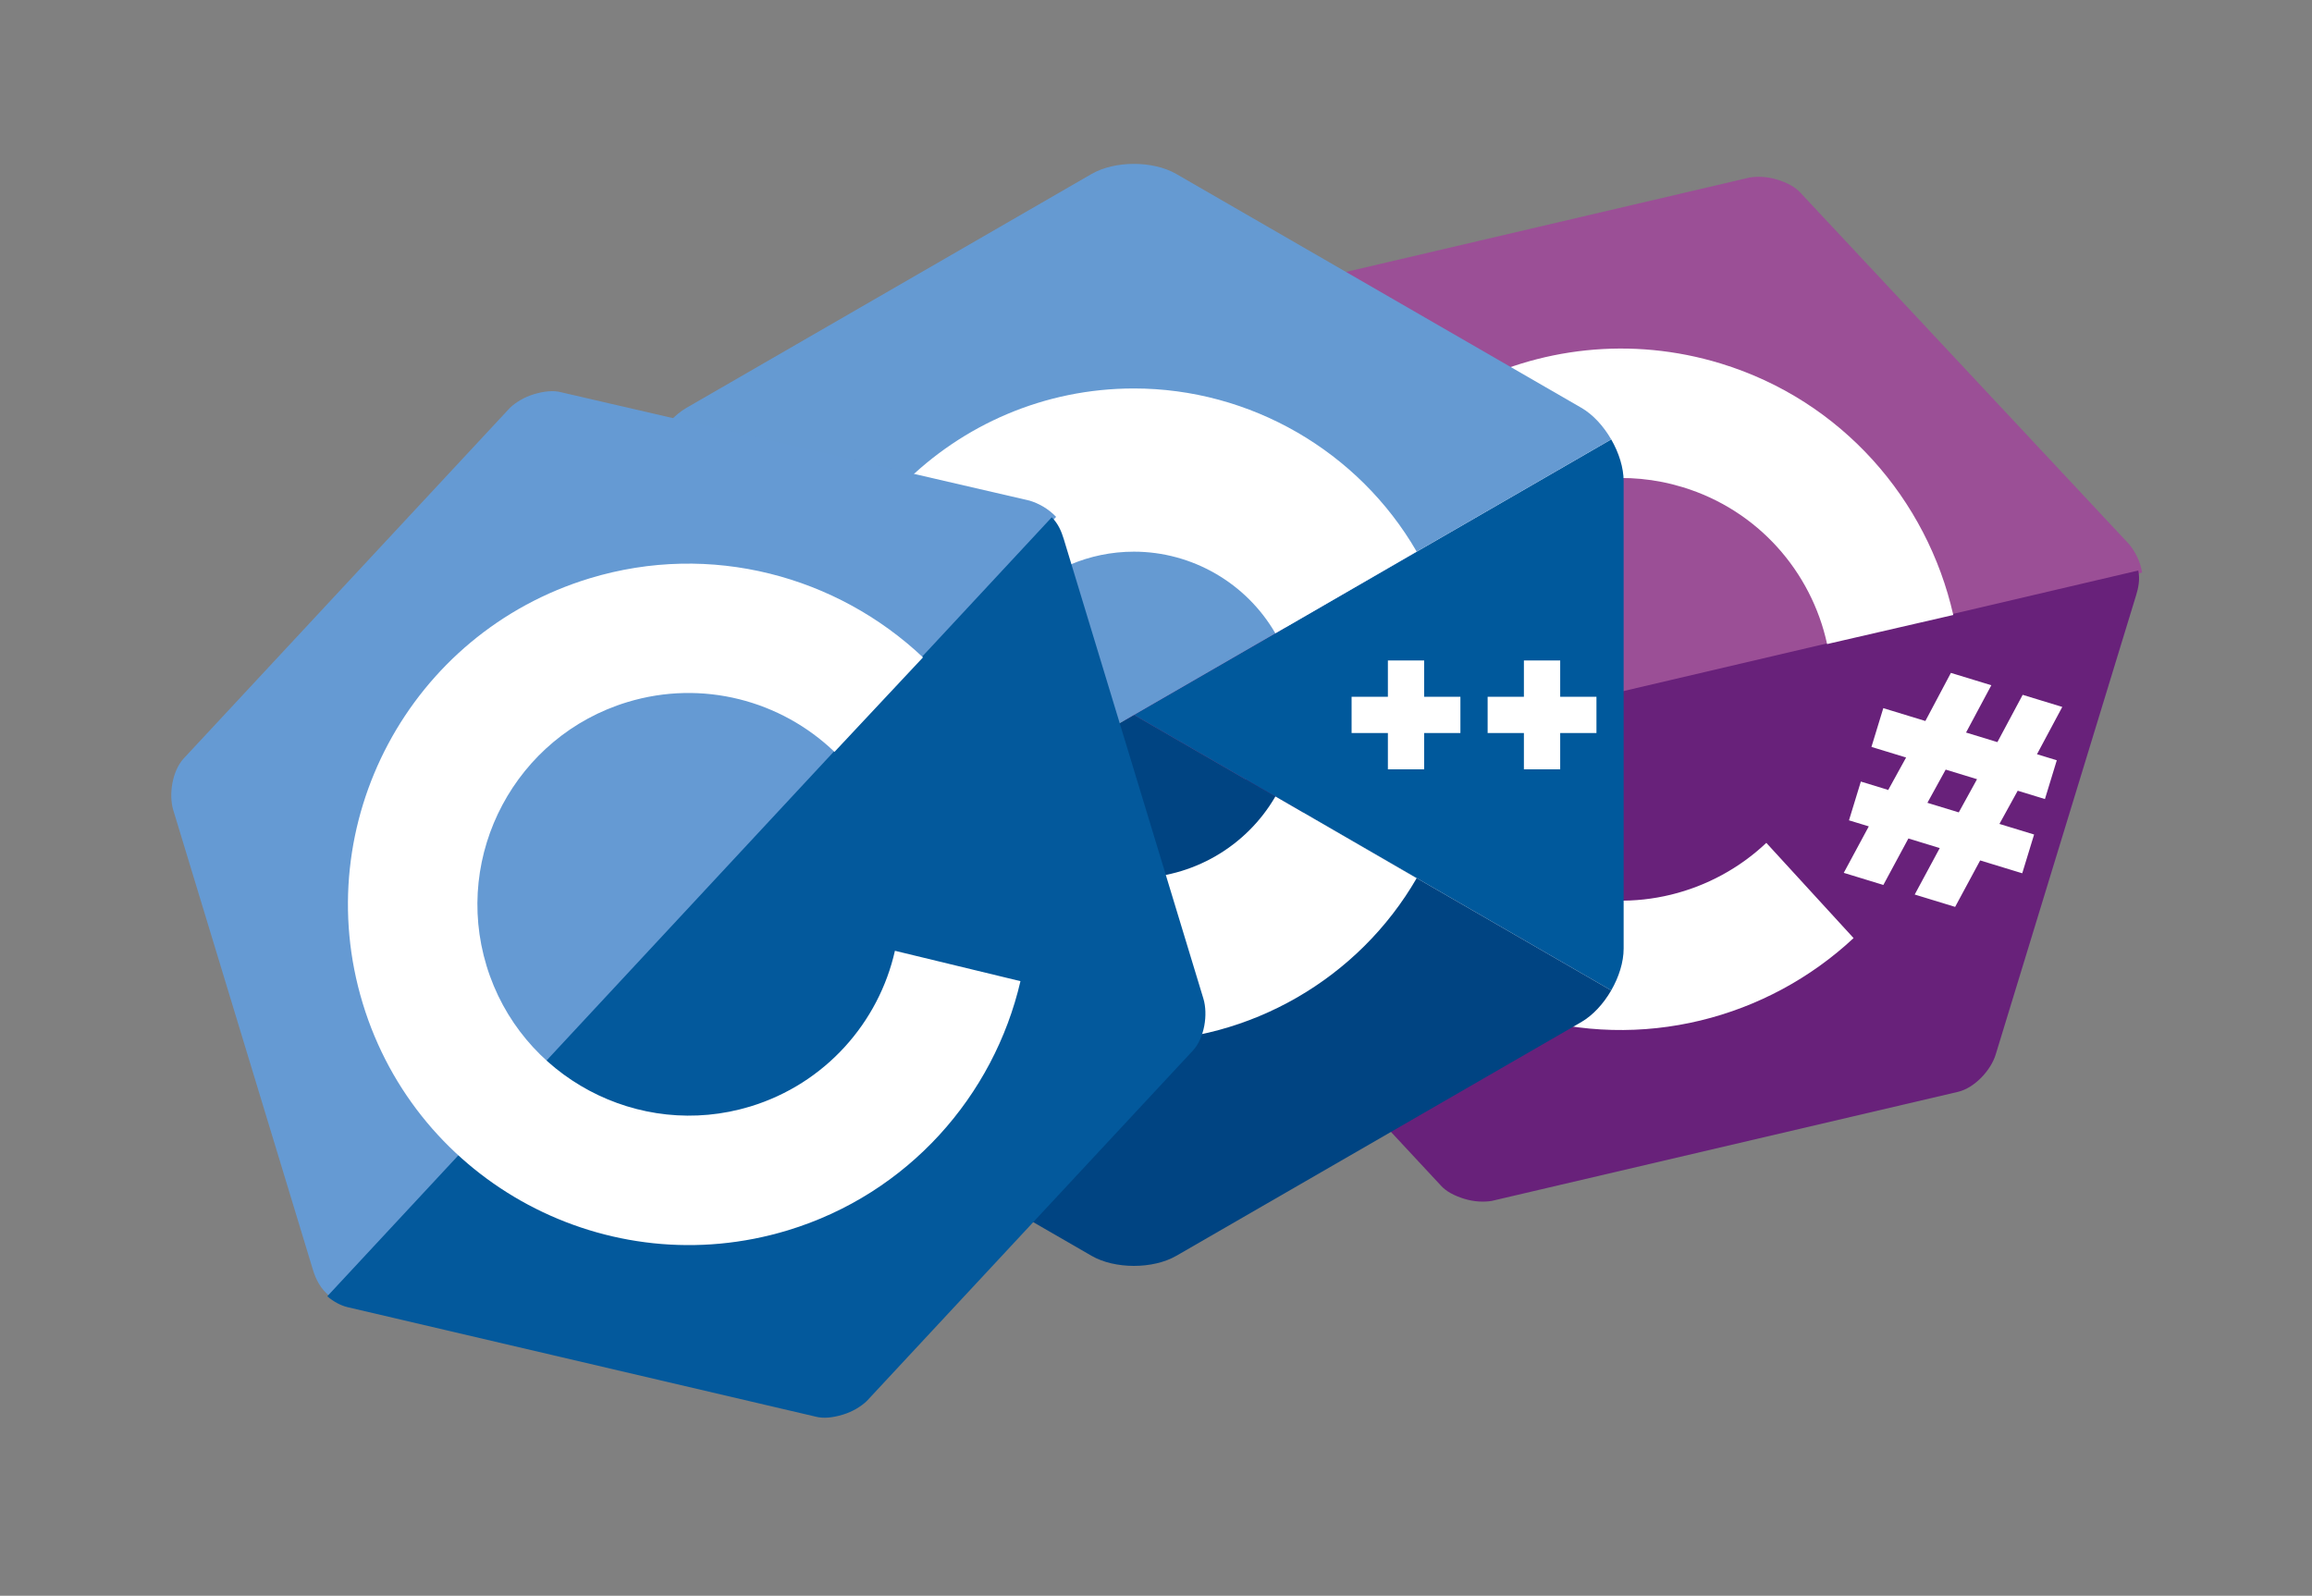
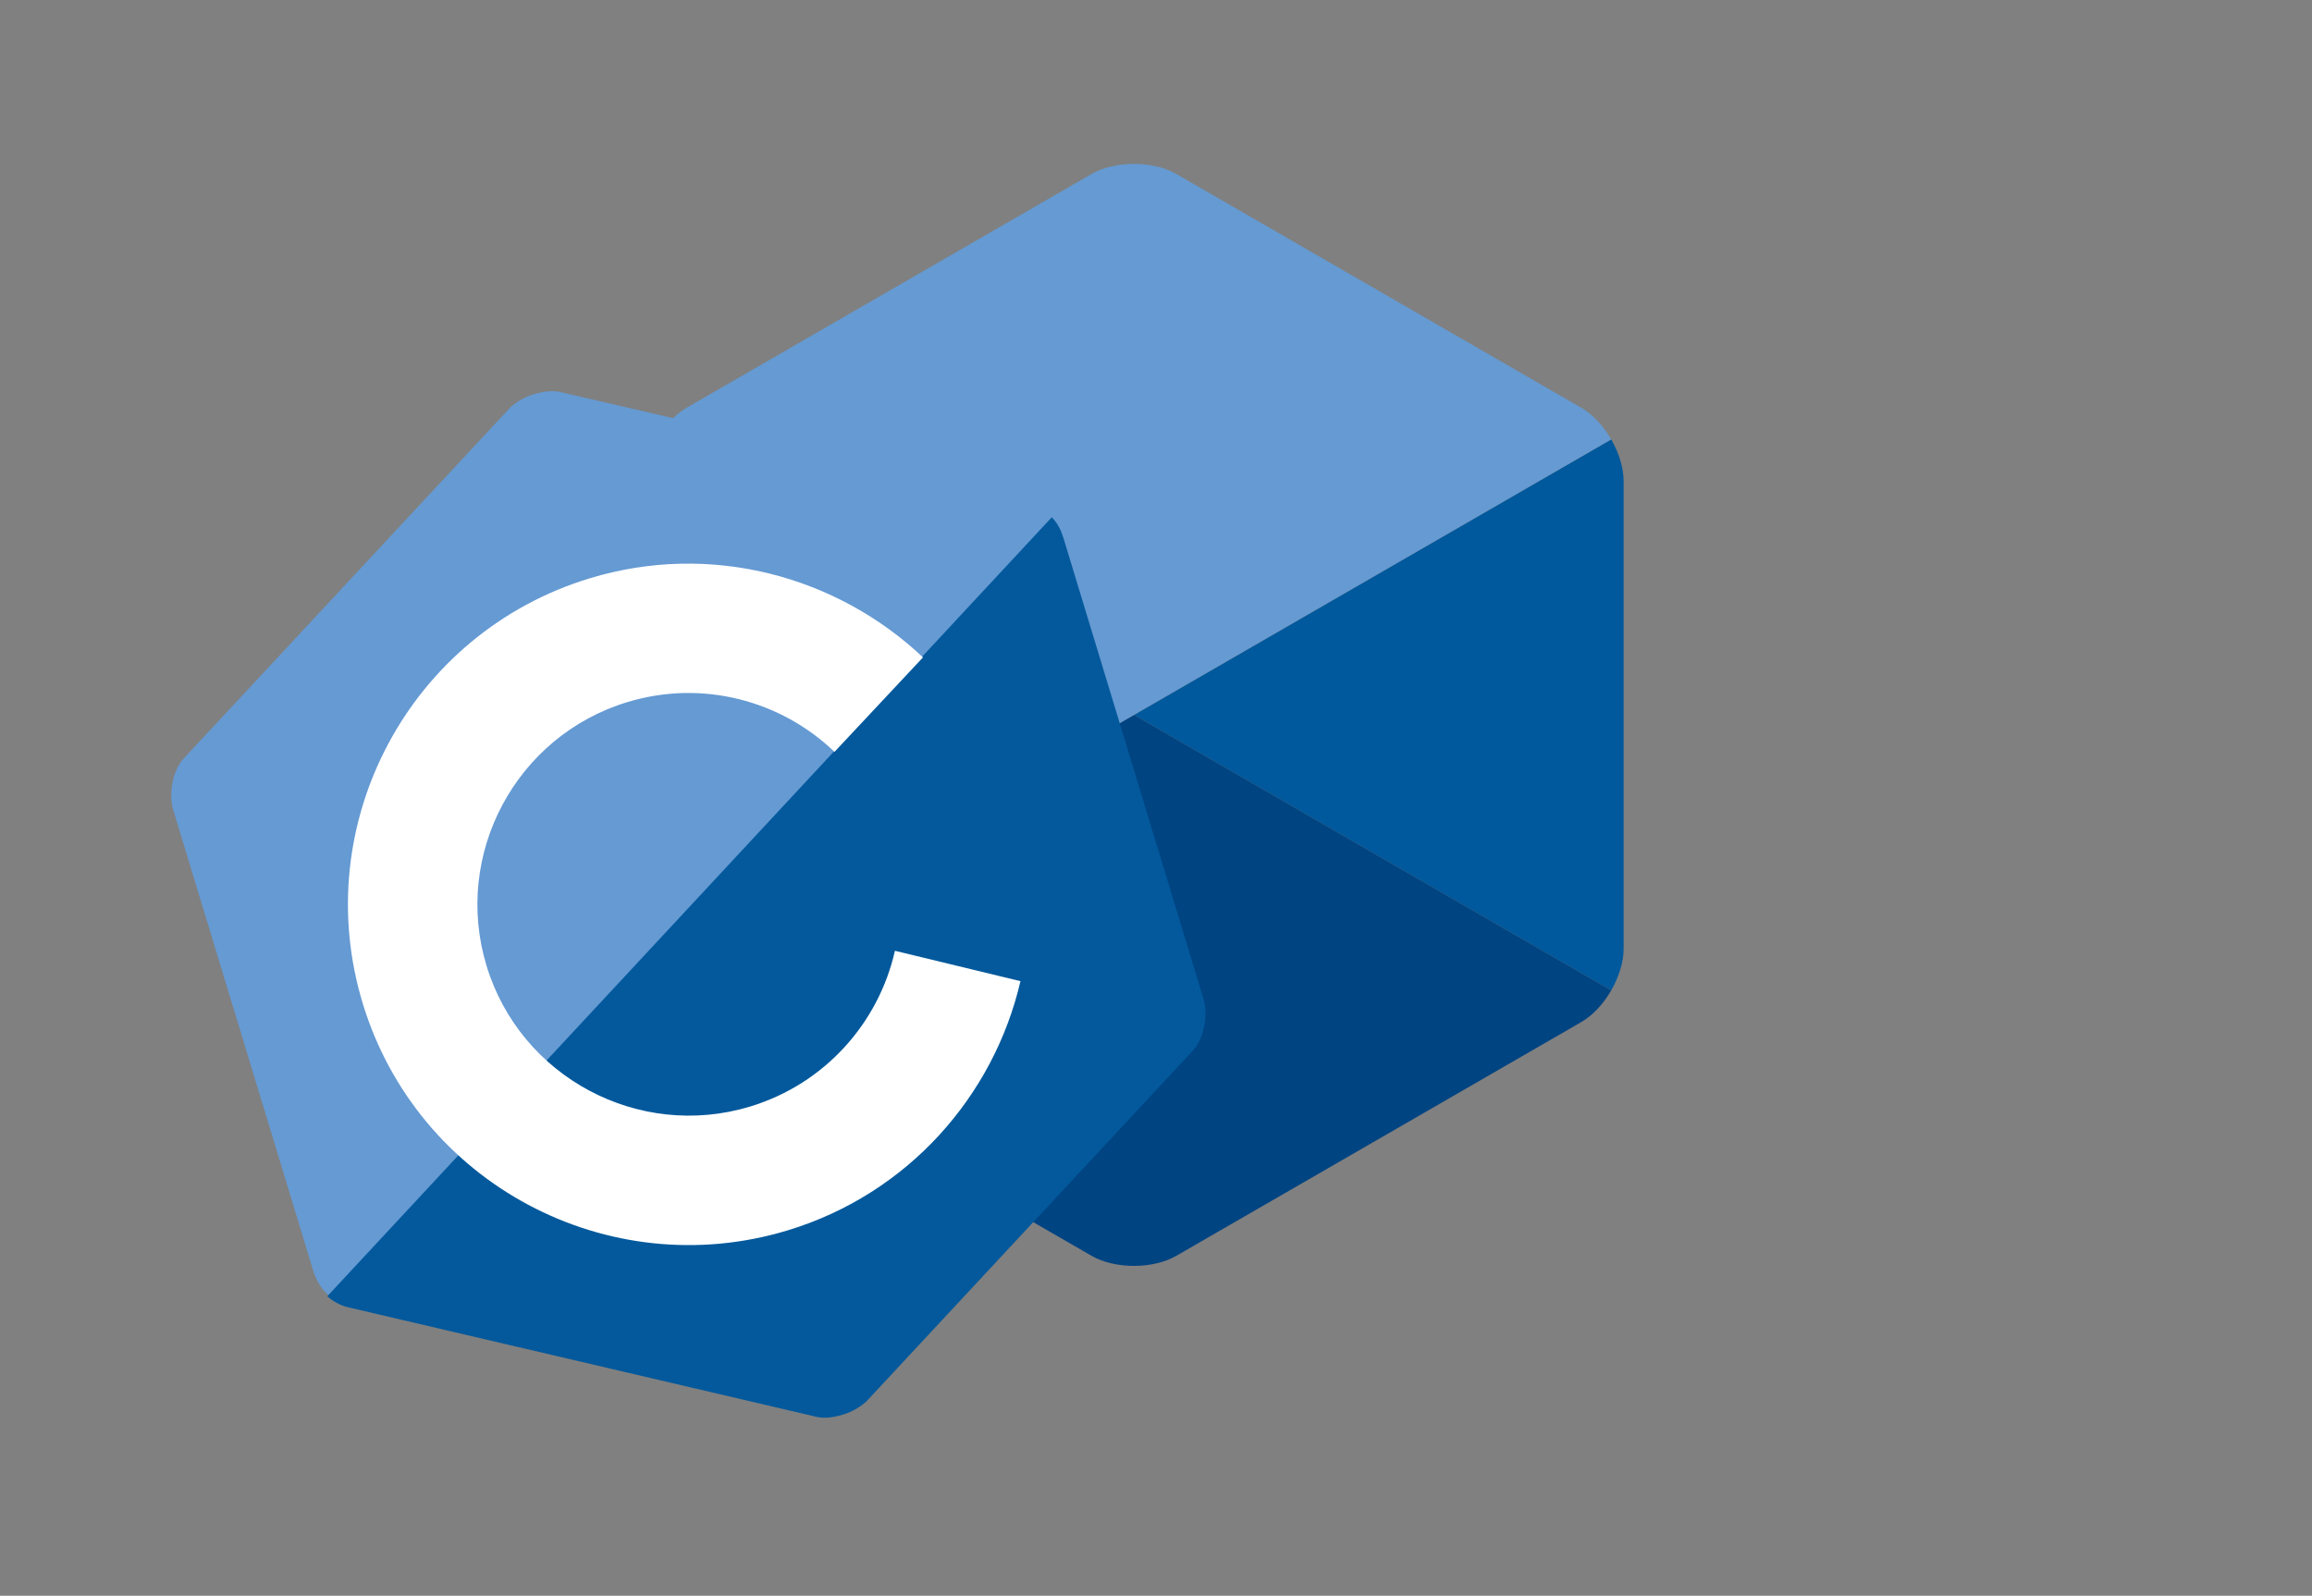
<svg xmlns="http://www.w3.org/2000/svg" width="268" height="185" viewBox="0 0 268 185" fill="none">
  <rect x="0" y="0" width="268" height="185" fill="#808080" stroke="none" />
  <g clip-path="url(#clip0_309_439)">
-     <path d="M246.805 63.098L208.744 22.391C208.125 21.679 207.132 21.166 205.984 20.816C204.836 20.465 203.697 20.43 202.815 20.579L148.755 33.226C146.837 33.685 144.958 35.725 144.403 37.542L128.118 90.808C127.796 91.86 127.607 93.162 128.051 94.448L248.311 66.382C248.088 65.059 247.491 63.935 246.805 63.098Z" fill="#9B4F96" />
    <path d="M127.793 94.264C128.037 95.175 128.502 96.049 129.055 96.637L166.991 137.41C167.61 138.122 168.604 138.635 169.751 138.986C170.899 139.337 172.038 139.371 172.92 139.223L226.98 126.576C228.898 126.116 230.777 124.076 231.332 122.259L247.617 68.993C247.881 68.132 248.077 67.147 247.862 66.14L127.793 94.264Z" fill="#68217A" />
    <path d="M204.747 97.714C198.567 103.563 189.455 106.005 180.752 103.345C167.842 99.398 160.539 85.662 164.486 72.752C168.433 59.842 182.168 52.539 195.078 56.486C203.781 59.146 209.969 66.267 211.793 74.667L226.418 71.296C223.394 57.928 213.522 46.439 199.464 42.141C178.617 35.768 156.515 47.519 150.141 68.367C143.768 89.214 155.519 111.316 176.367 117.689C190.329 121.958 204.908 118.05 214.861 108.754L204.747 97.714ZM218.83 91.667L220.948 87.819L216.932 86.591L218.306 82.096L223.183 83.587L226.143 78.009L230.829 79.441L227.898 84.924L231.532 86.035L234.463 80.552L239.053 81.956L236.122 87.438L238.417 88.14L237.043 92.635L233.887 91.67L231.769 95.519L235.786 96.747L234.412 101.241L229.535 99.75L226.633 105.137L221.947 103.705L224.849 98.318L221.215 97.207L218.313 102.594L213.723 101.19L216.625 95.803L214.329 95.102L215.704 90.607L218.859 91.572L218.83 91.667ZM223.42 93.071L227.054 94.182L229.172 90.333L225.538 89.222L223.42 93.071Z" fill="white" />
  </g>
  <g clip-path="url(#clip1_309_439)">
    <path d="M186.766 114.82C187.656 113.277 188.207 111.54 188.207 109.977V55.78C188.207 54.222 187.657 52.483 186.766 50.94L131.446 82.88L186.766 114.82Z" fill="#00599C" />
    <path d="M136.36 145.586L183.293 118.492C184.645 117.711 185.875 116.363 186.766 114.82L131.446 82.88L76.12 114.82C77.01 116.363 78.241 117.71 79.593 118.492L126.526 145.586C129.229 147.148 133.656 147.148 136.358 145.586H136.36Z" fill="#004482" />
    <path d="M186.766 50.941C185.875 49.395 184.645 48.047 183.293 47.27L136.359 20.172C133.656 18.609 129.23 18.609 126.527 20.172L79.594 47.27C76.89 48.828 74.68 52.66 74.68 55.78V109.976C74.68 111.538 75.23 113.276 76.121 114.819L131.445 82.88L186.766 50.941Z" fill="#659AD2" />
-     <path d="M131.445 45.035C110.578 45.035 93.602 62.012 93.602 82.879C93.602 103.746 110.578 120.723 131.445 120.723C144.91 120.723 157.469 113.476 164.215 101.813L147.84 92.335C144.46 98.175 138.18 101.8 131.445 101.8C121.012 101.8 112.523 93.312 112.523 82.878C112.523 72.444 121.013 63.956 131.445 63.956C138.175 63.956 144.462 67.585 147.835 73.421L164.215 63.944C157.465 52.28 144.91 45.035 131.445 45.035ZM160.88 76.57V80.777H156.673V84.98H160.88V89.187H165.083V84.98H169.286V80.777H165.083V76.57H160.88ZM176.646 76.57V80.777H172.442V84.98H176.646V89.187H180.853V84.98H185.056V80.777H180.853V76.57H176.646Z" fill="white" />
  </g>
  <g clip-path="url(#clip2_309_439)">
    <path d="M119.341 58.037L65.046 45.476C64.135 45.23 63.025 45.359 61.876 45.708C60.728 46.056 59.763 46.663 59.114 47.278L21.296 87.926C19.96 89.376 19.538 92.117 20.09 93.935L36.28 147.231C36.6 148.283 37.169 149.469 38.254 150.289L122.422 59.923C121.499 58.949 120.377 58.349 119.341 58.037Z" fill="#659AD3" />
    <path d="M37.938 150.28C38.649 150.9 39.523 151.367 40.309 151.546L94.537 164.231C95.448 164.477 96.558 164.349 97.707 164C98.855 163.651 99.82 163.045 100.469 162.429L138.288 121.782C139.623 120.331 140.045 117.59 139.493 115.772L123.303 62.477C123.041 61.616 122.655 60.688 121.915 59.972L37.938 150.28Z" fill="#03599C" />
    <path d="M103.737 110.226C101.869 118.527 95.668 125.636 86.96 128.281C74.043 132.205 60.321 124.878 56.397 111.961C52.473 99.043 59.801 85.321 72.718 81.397C81.425 78.752 90.533 81.211 96.732 87.166L106.99 76.211C97.025 66.802 82.423 62.772 68.358 67.045C47.499 73.381 35.708 95.462 42.045 116.32C48.381 137.179 70.462 148.97 91.32 142.634C105.29 138.39 115.212 127.015 118.289 113.748L103.737 110.226Z" fill="white" />
  </g>
  <defs>
    <clipPath id="clip0_309_439">
-       <rect width="128" height="128" fill="white" transform="translate(145.424) rotate(17)" />
-     </clipPath>
+       </clipPath>
    <clipPath id="clip1_309_439">
      <rect width="128" height="128" fill="white" transform="translate(68 19)" />
    </clipPath>
    <clipPath id="clip2_309_439">
      <rect width="128" height="128" fill="white" transform="translate(0 62.205) rotate(-16.898)" />
    </clipPath>
  </defs>
</svg>